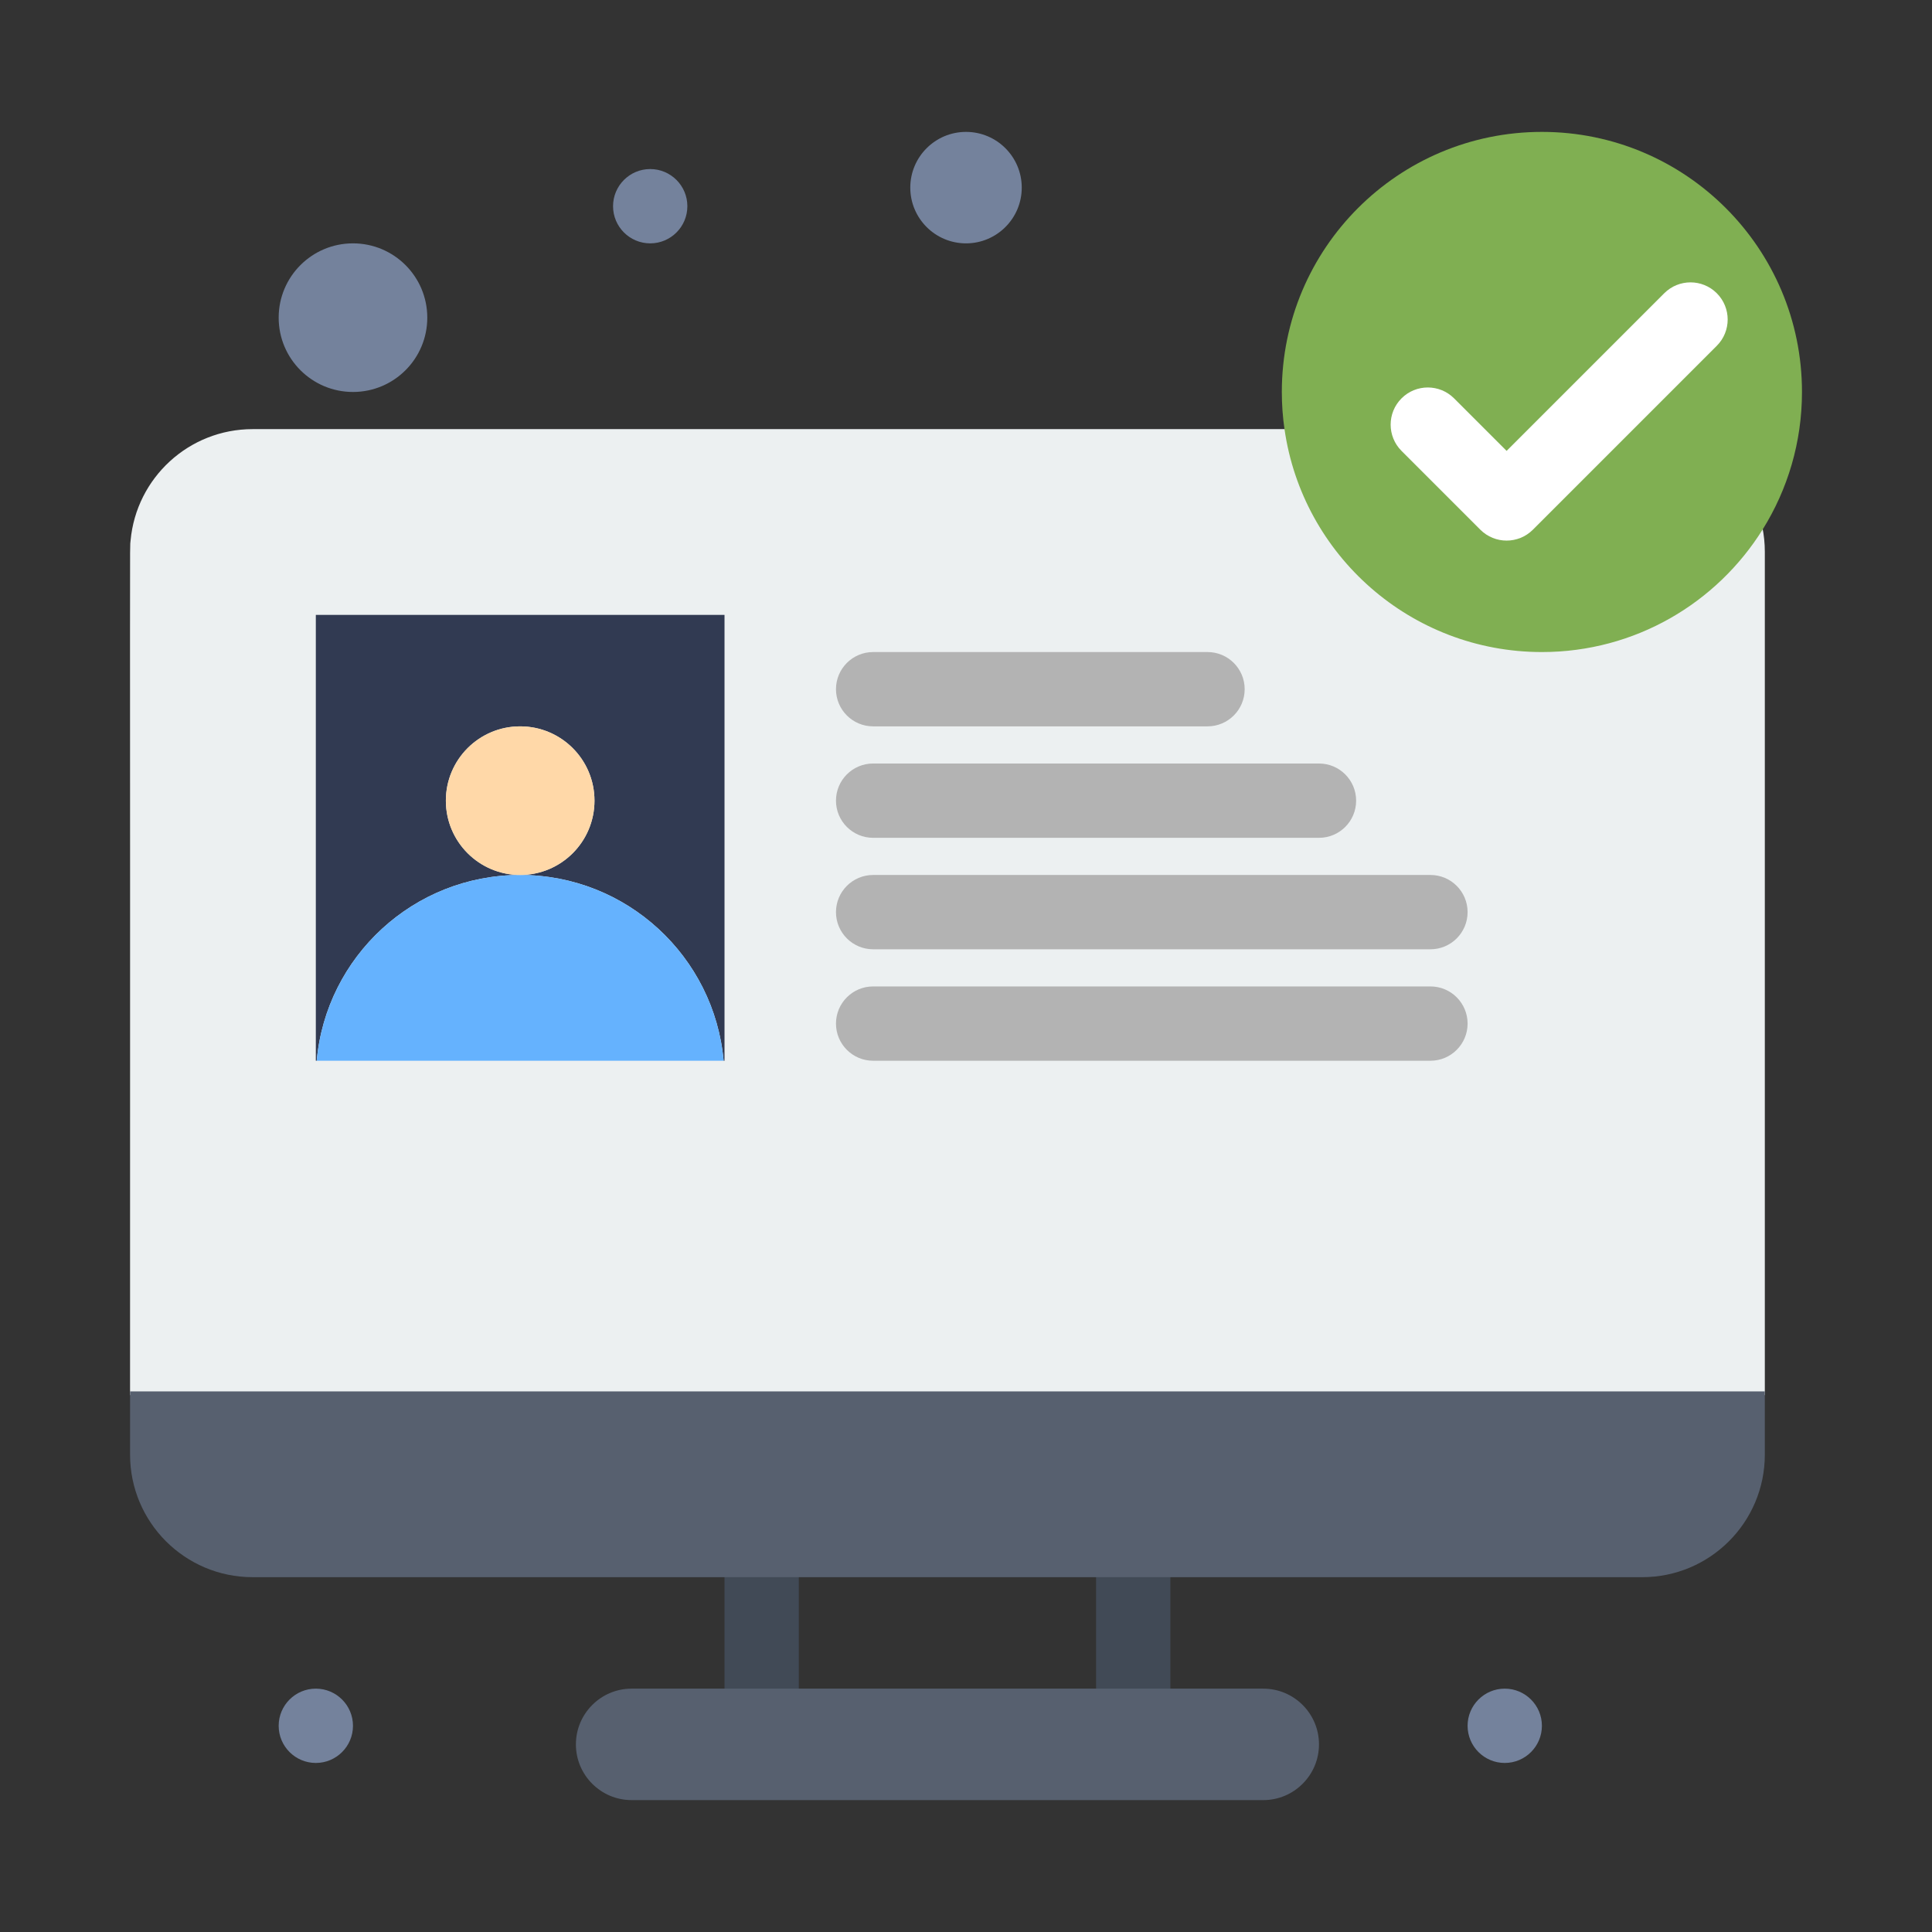
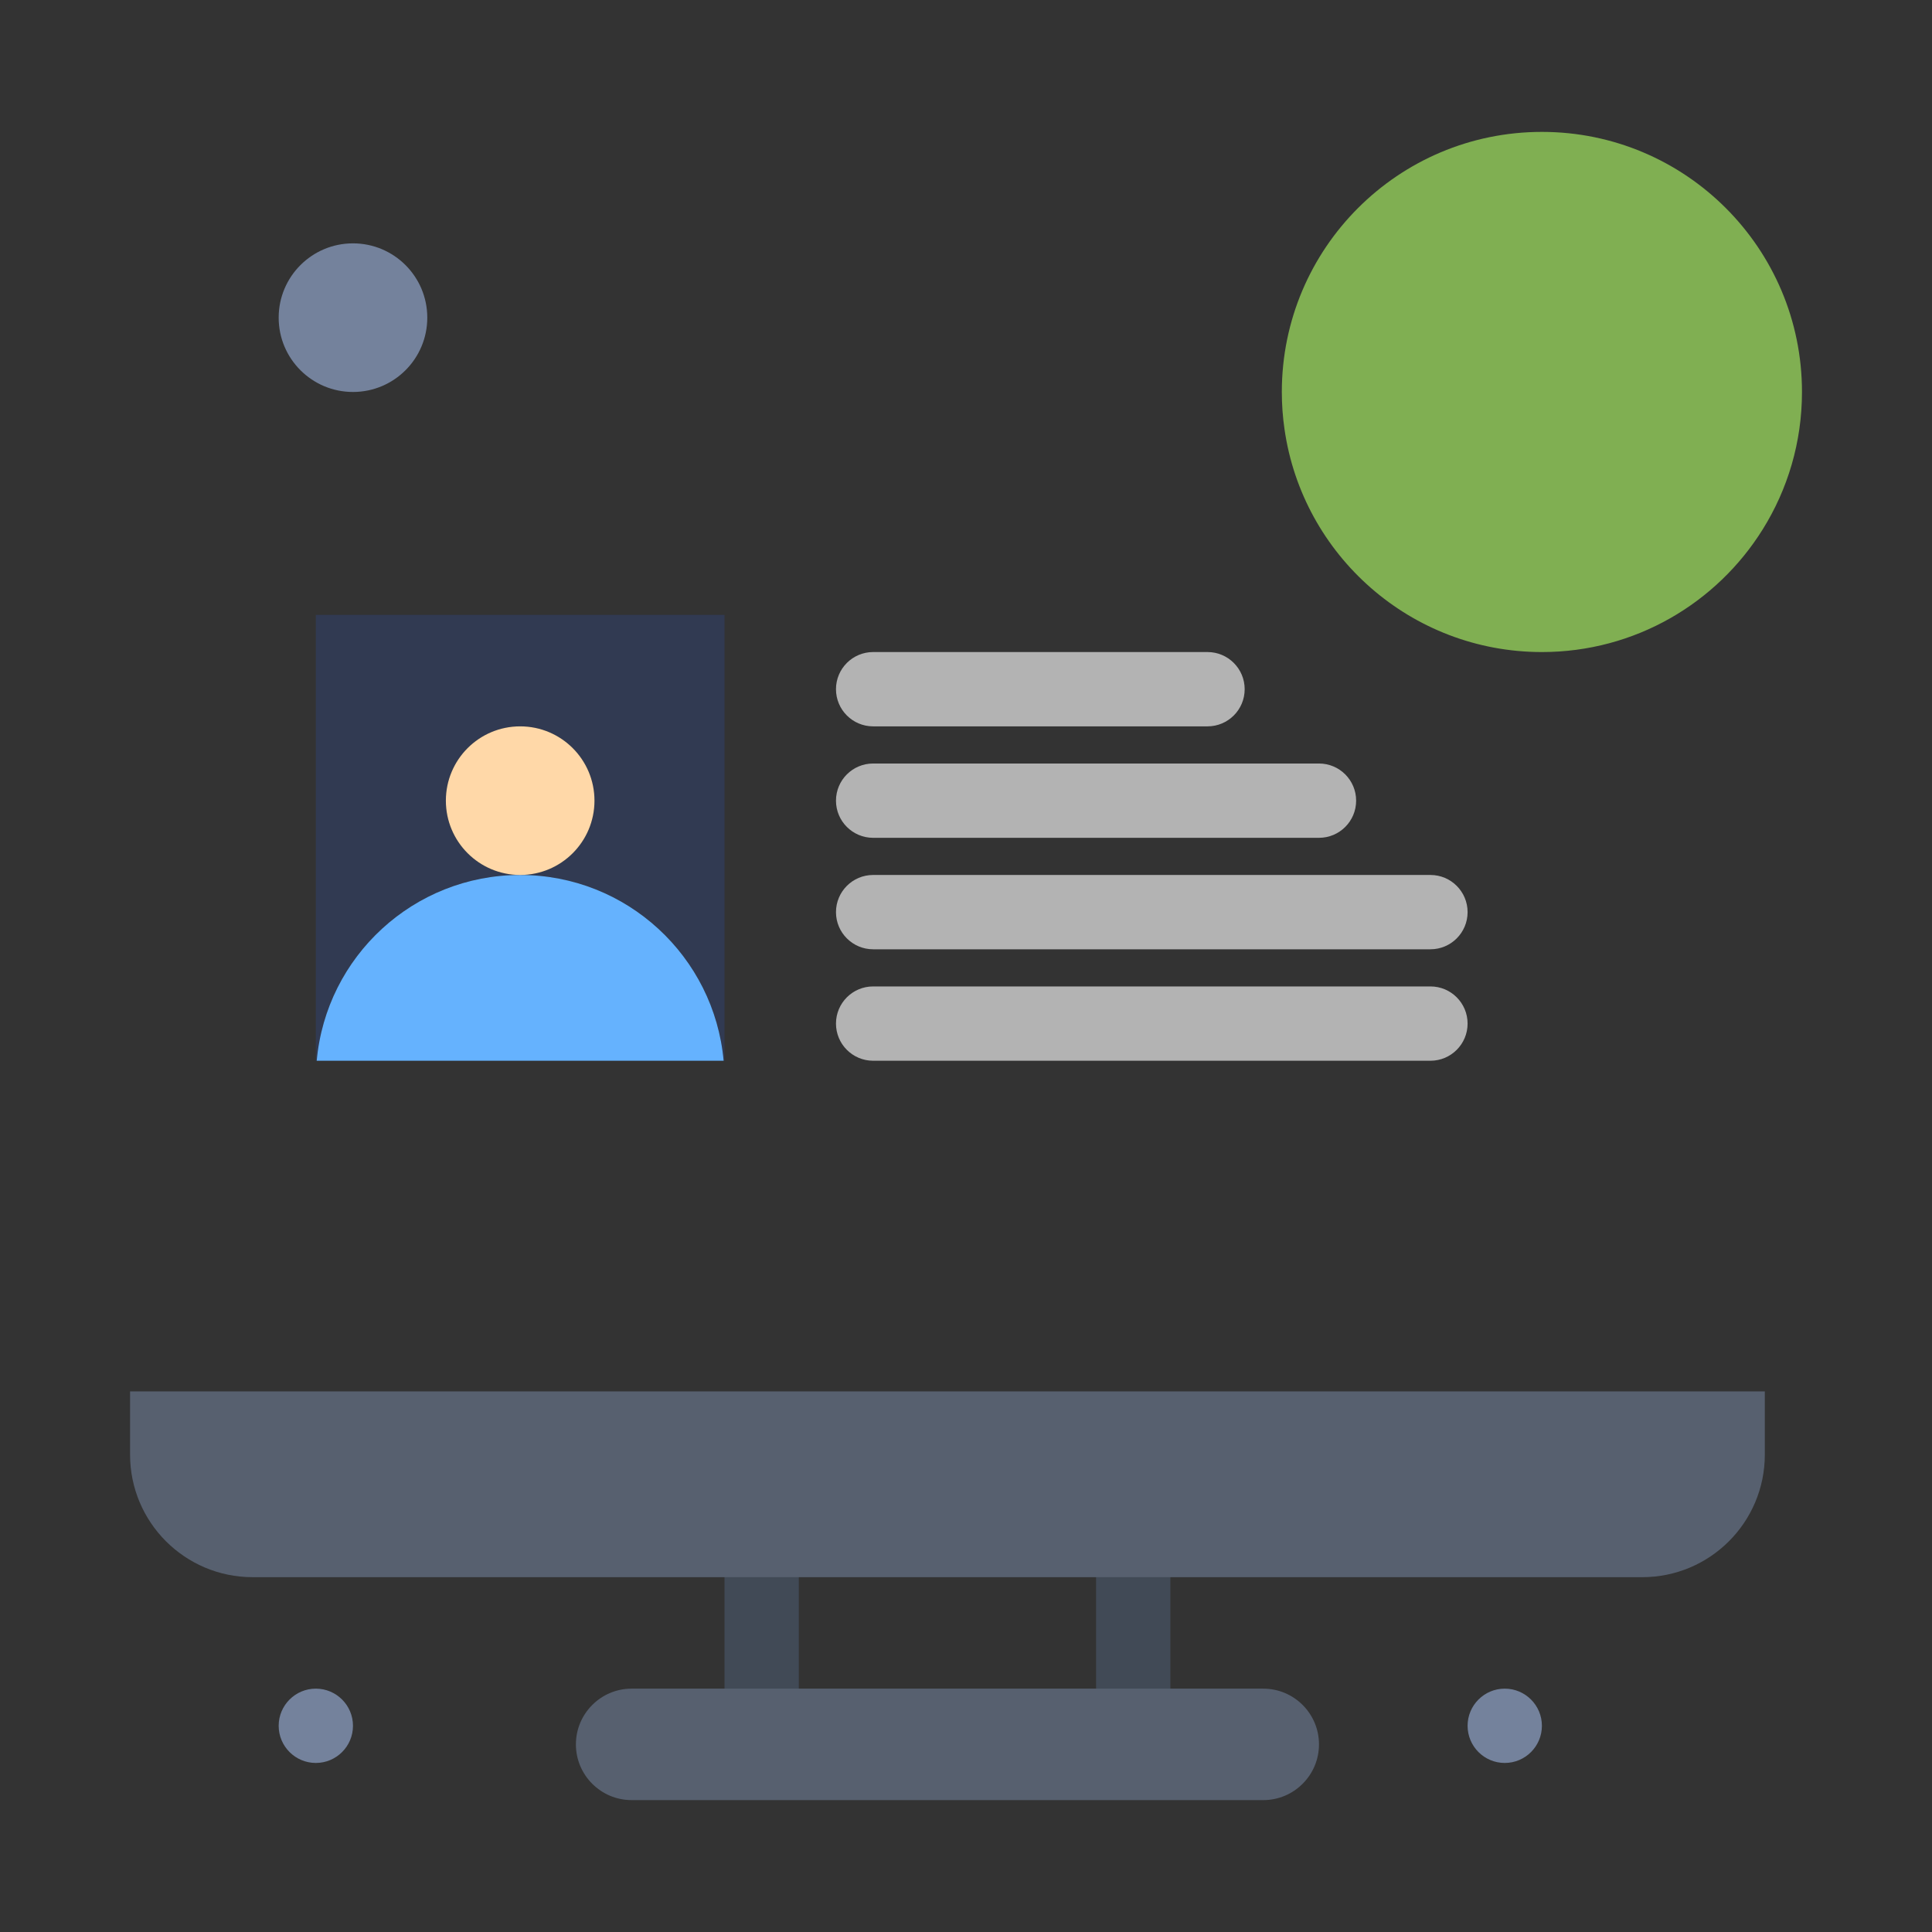
<svg xmlns="http://www.w3.org/2000/svg" enable-background="new 0 0 520 520" height="512" viewBox="0 0 520 520" width="512">
  <rect x="0" y="0" width="520" height="520" fill="#333333" stroke="none" />
  <g id="_x38_47_x2C__Hospital_Website_x2C__Medical_App_x2C__Medical_Consulting">
    <g>
      <g>
-         <path d="m442.005 115.5c-10.449 0-362.301 0-374 0-17.193 0-31.303 13.14-32.853 29.928-.285 2.853-.083-10.37-.147 230.072h440v-227c0-18.087-14.647-33-33-33z" fill="#ecf0f1" />
-         <path d="m260.005 35.5c8.28 0 15 6.72 15 15s-6.72 15-15 15c-8.279 0-15-6.72-15-15s6.721-15 15-15z" fill="#74829c" />
        <path d="m95.005 65.5c11.05 0 20 8.95 20 20s-8.95 20-20 20-20-8.95-20-20 8.95-20 20-20z" fill="#74829c" />
        <path d="m195.005 165.5v120h-.24c-2.52-28.029-26.069-50-54.76-50 11.05 0 20-8.95 20-20s-8.95-20-20-20-20 8.95-20 20 8.95 20 20 20c-28.689 0-52.24 21.971-54.76 50h-.24v-120z" fill="#313a52" />
        <path d="m140.005 235.5c28.69 0 52.24 21.971 54.76 50h-109.52c2.52-28.029 26.07-50 54.76-50z" fill="#65b2fe" />
        <path d="m140.005 195.5c11.05 0 20 8.95 20 20s-8.95 20-20 20-20-8.95-20-20 8.95-20 20-20z" fill="#ffd8a8" />
        <path d="m474.445 142.47c-12.351 19.83-34.351 33.03-59.44 33.03-35.26 0-64.44-26.08-69.28-60-.479-3.27-.72-6.6-.72-10 0-38.66 31.34-70 70-70s70 31.34 70 70c0 13.57-3.87 26.24-10.56 36.97z" fill="#80af52" />
-         <path d="m182.075 48.43c1.81 1.81 2.93 4.31 2.93 7.07s-1.12 5.26-2.93 7.07c-1.811 1.81-4.311 2.93-7.07 2.93-5.52 0-10-4.48-10-10 0-2.76 1.12-5.26 2.931-7.07 1.81-1.81 4.31-2.93 7.069-2.93s5.26 1.12 7.07 2.93z" fill="#74829c" />
        <g fill="#b3b3b3">
          <path d="m325.005 195.5h-90c-5.522 0-10-4.477-10-10s4.478-10 10-10h90c5.522 0 10 4.477 10 10s-4.478 10-10 10z" />
          <path d="m355.005 225.5h-120c-5.522 0-10-4.477-10-10s4.478-10 10-10h120c5.522 0 10 4.477 10 10s-4.478 10-10 10z" />
          <path d="m385.005 255.5h-150c-5.522 0-10-4.477-10-10s4.478-10 10-10h150c5.522 0 10 4.477 10 10s-4.478 10-10 10z" />
          <path d="m385.005 285.5h-150c-5.522 0-10-4.478-10-10s4.478-10 10-10h150c5.522 0 10 4.478 10 10s-4.478 10-10 10z" />
        </g>
-         <path d="m405.505 145.5c-2.56 0-5.118-.976-7.071-2.929l-21.21-21.21c-3.905-3.905-3.905-10.237 0-14.143 3.906-3.905 10.236-3.905 14.143 0l14.139 14.139 42.429-42.429c3.906-3.905 10.236-3.905 14.143 0 3.905 3.905 3.905 10.237 0 14.143l-49.5 49.5c-1.955 1.953-4.514 2.929-7.073 2.929z" fill="#fff" />
        <path d="m305.005 478.5h-100c-5.522 0-10-4.478-10-10v-44c0-5.522 4.478-10 10-10 5.523 0 10 4.478 10 10v34h80v-34c0-5.522 4.478-10 10-10s10 4.478 10 10v44c0 5.522-4.478 10-10 10z" fill="#414a56" />
        <path d="m340.005 454.5c8.28 0 15 6.72 15 15 0 4.14-1.68 7.89-4.4 10.6-2.71 2.721-6.46 4.4-10.6 4.4h-170c-8.279 0-15-6.72-15-15 0-4.14 1.681-7.89 4.4-10.6 2.71-2.721 6.46-4.4 10.6-4.4h35 100z" fill="#57606f" />
        <path d="m475.005 374.5v17c0 18.23-14.77 33-33 33h-137-100-137c-18.229 0-33-14.77-33-33v-17z" fill="#57606f" />
        <path d="m412.075 457.43c1.81 1.811 2.93 4.311 2.93 7.07s-1.12 5.26-2.93 7.07c-1.811 1.81-4.311 2.93-7.07 2.93-5.52 0-10-4.48-10-10 0-2.76 1.12-5.26 2.93-7.07 1.811-1.81 4.311-2.93 7.07-2.93s5.26 1.12 7.07 2.93z" fill="#74829c" />
        <path d="m92.075 457.43c1.81 1.811 2.93 4.311 2.93 7.07s-1.12 5.26-2.93 7.07c-1.811 1.81-4.311 2.93-7.07 2.93-5.52 0-10-4.48-10-10 0-2.76 1.12-5.26 2.931-7.07 1.81-1.81 4.31-2.93 7.069-2.93s5.26 1.12 7.07 2.93z" fill="#74829c" />
      </g>
    </g>
  </g>
</svg>